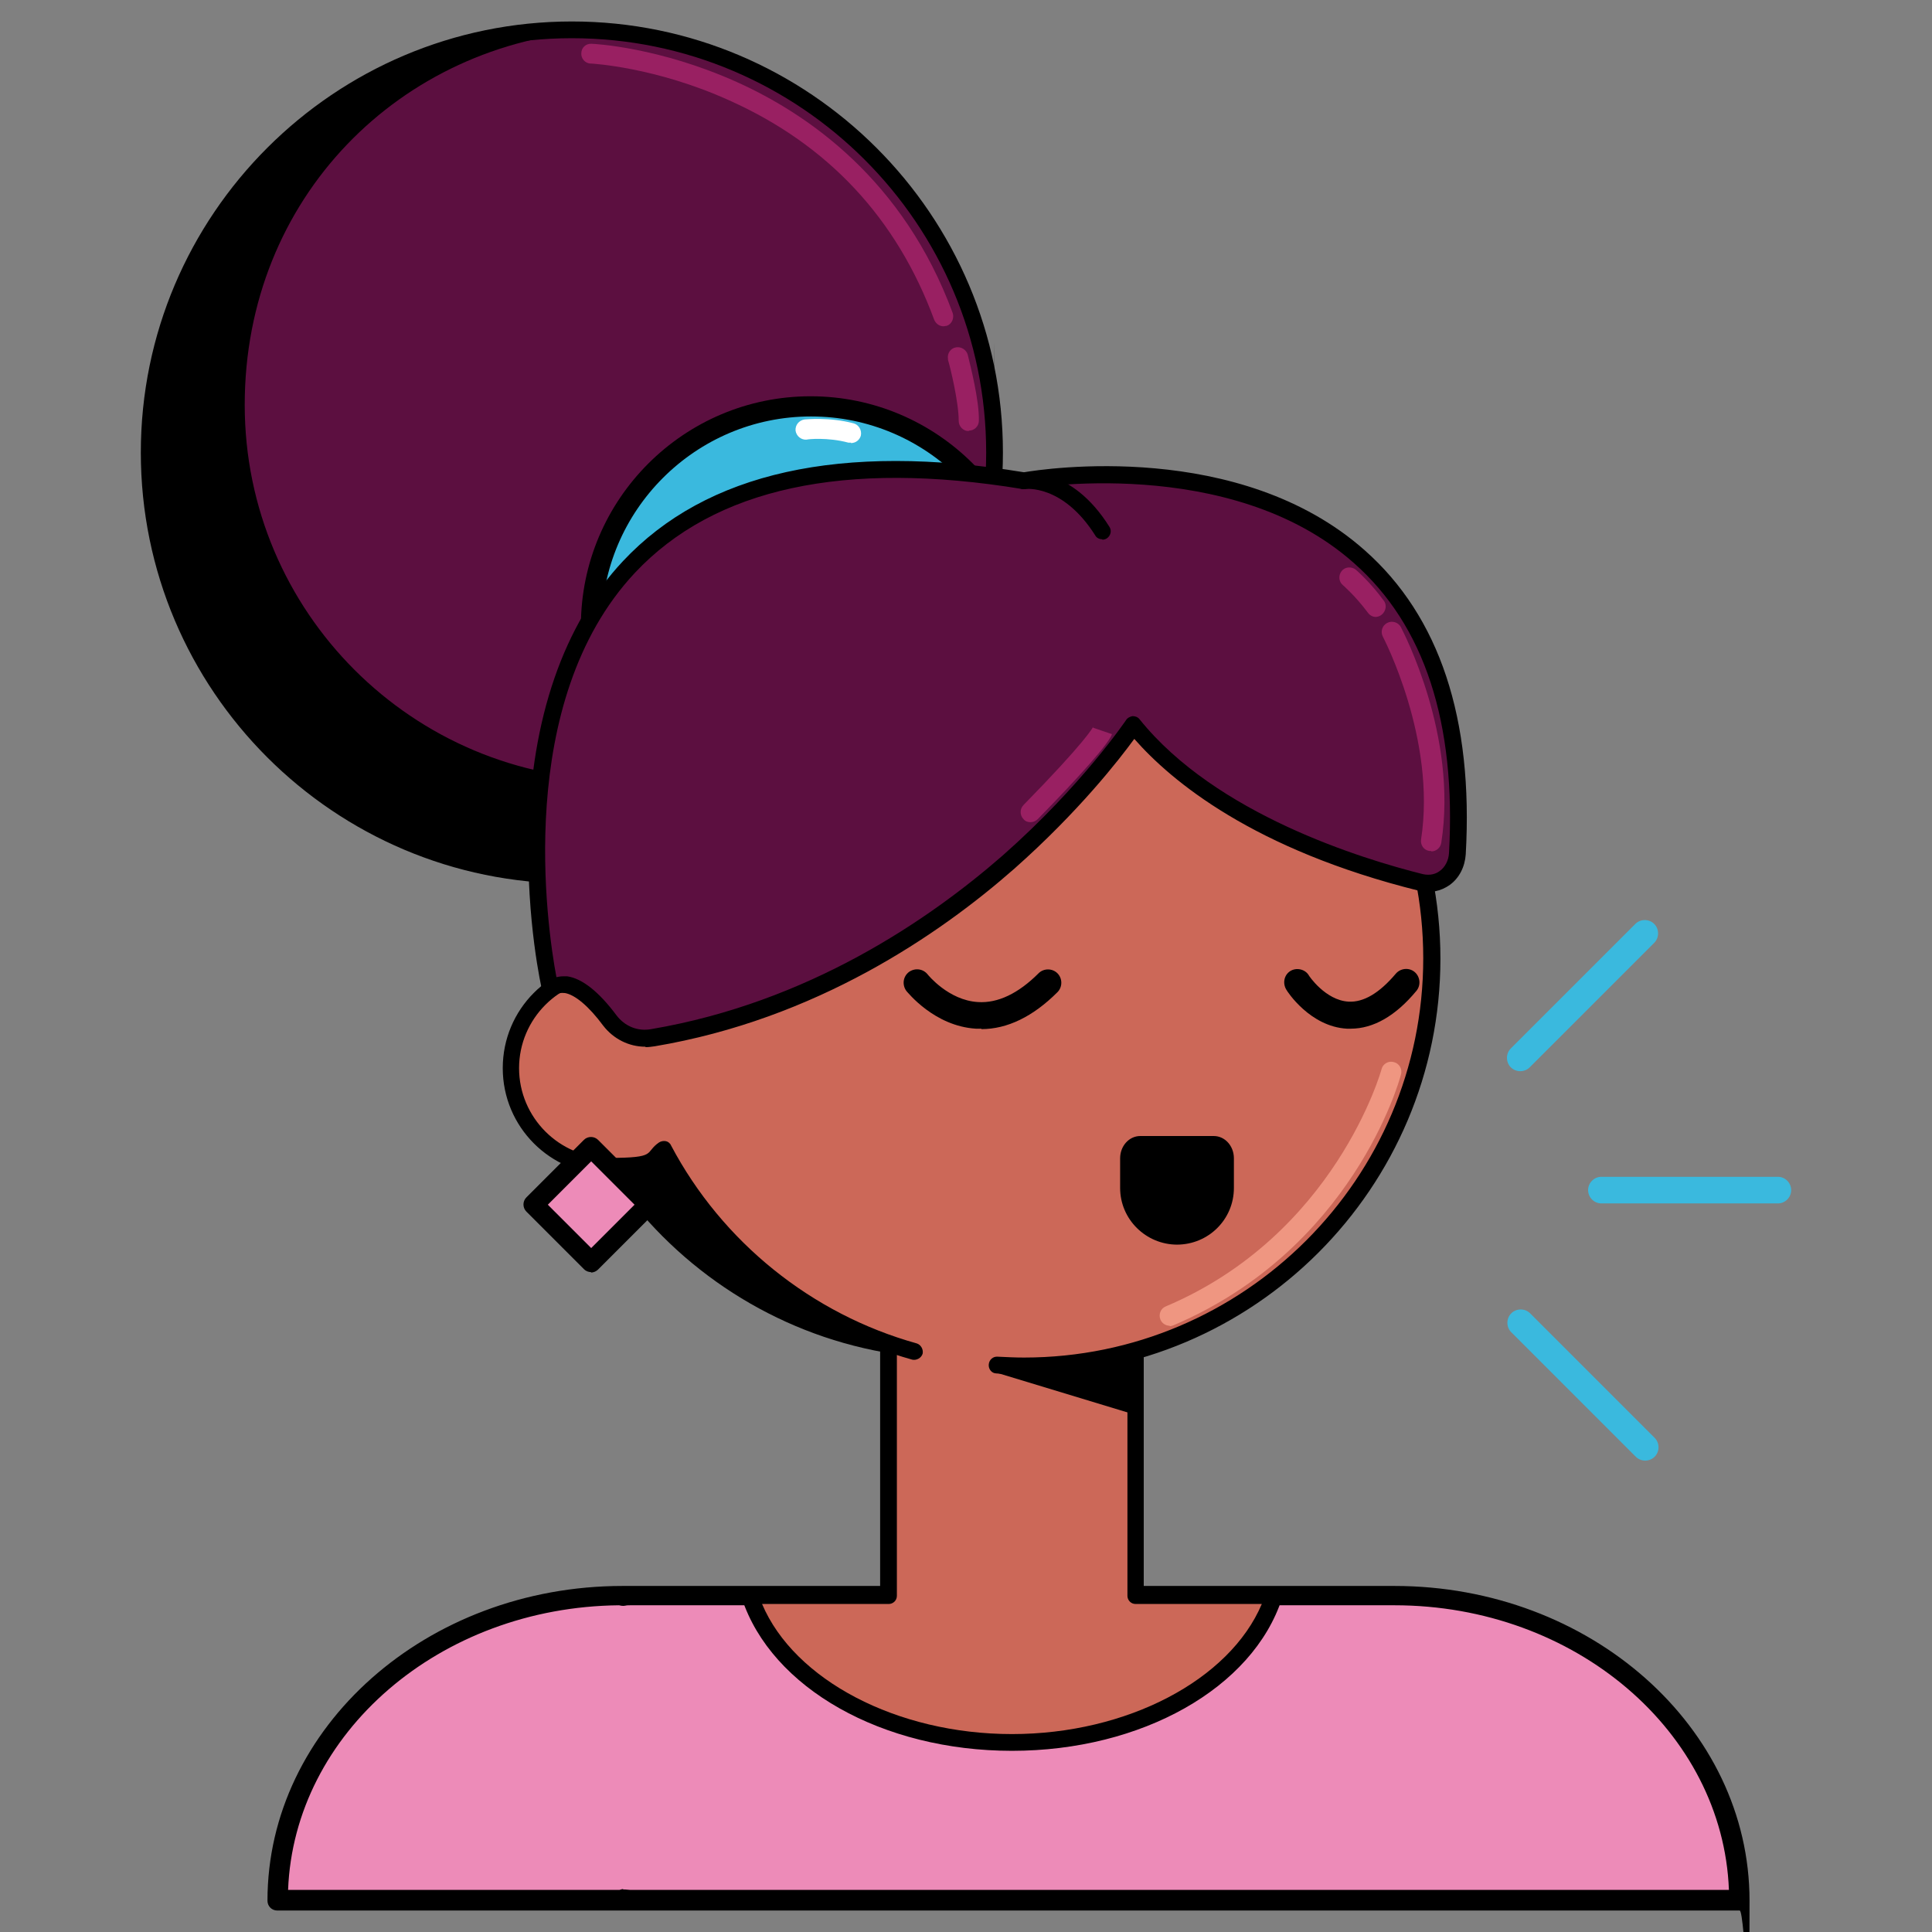
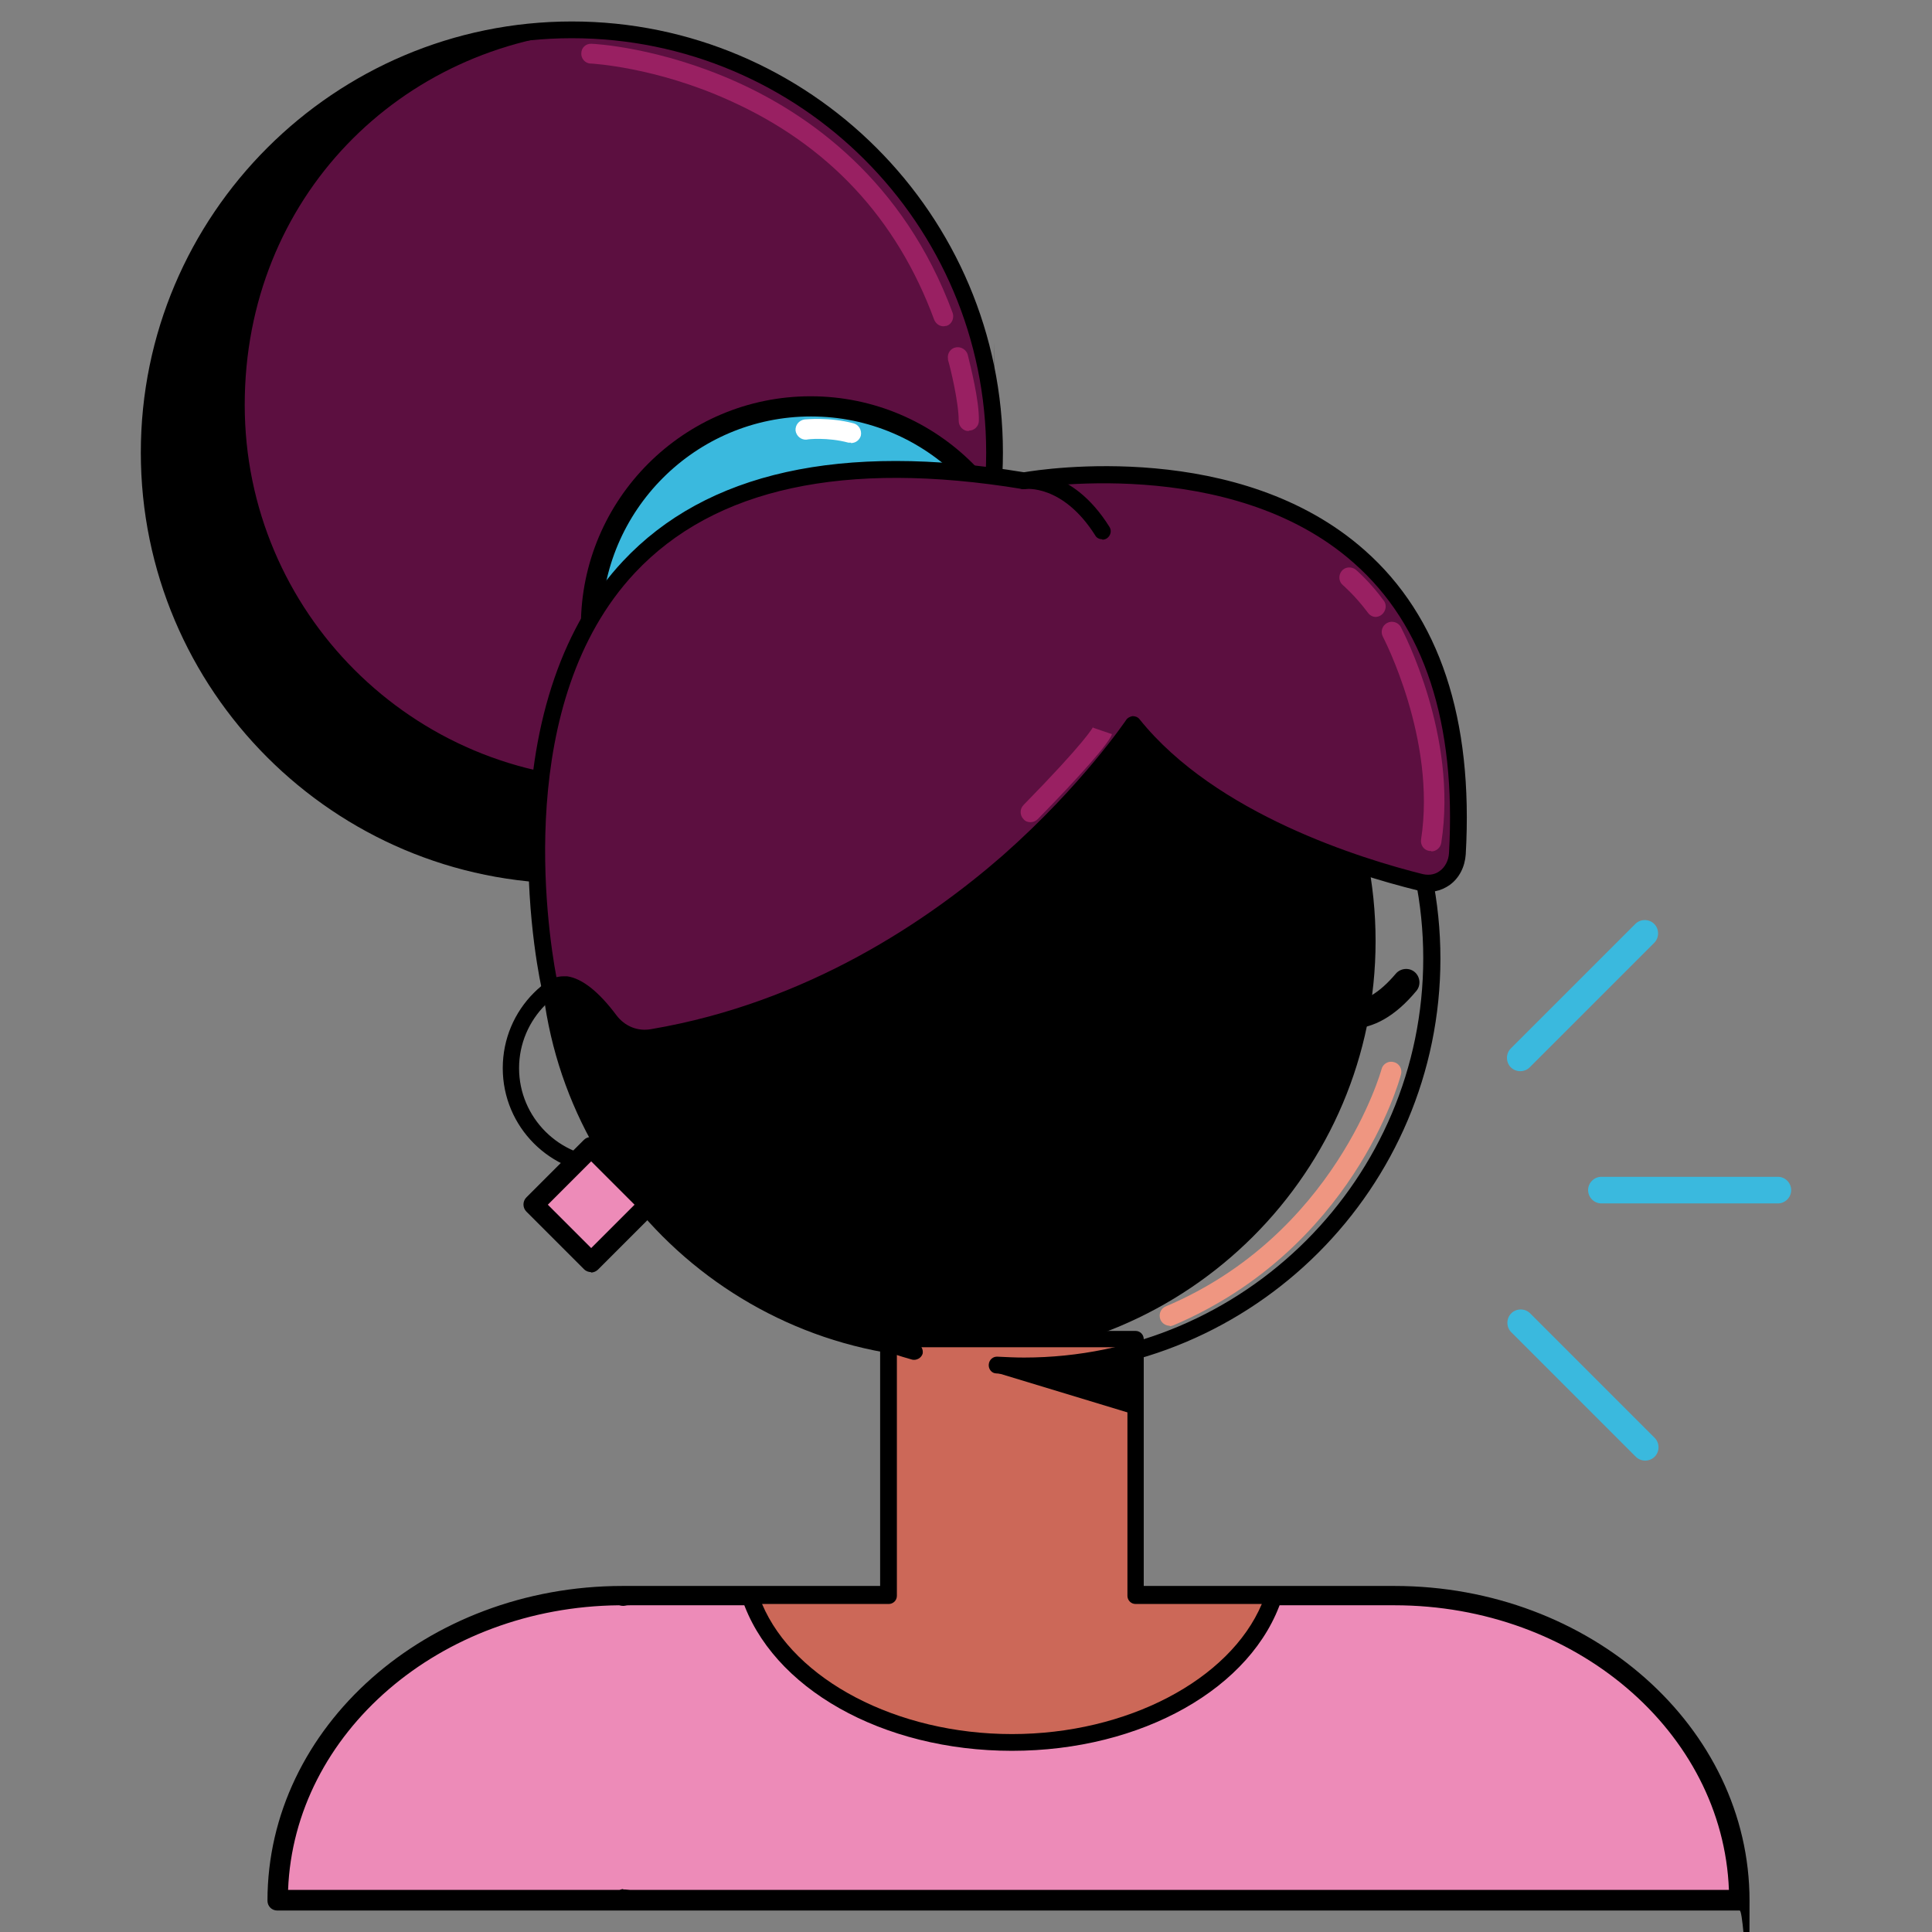
<svg xmlns="http://www.w3.org/2000/svg" id="Layer_1" width="450" height="450" viewBox="0 0 450 450">
  <rect x="0" y="0" width="450" height="450" fill="#808080" stroke="none" />
  <g>
    <path d="m414.1,280.3h-41.1c-1.7,0-3.1-1.4-3.1-3.1s1.4-3.1,3.1-3.1h41.1c1.7,0,3.1,1.4,3.1,3.1s-1.4,3.1-3.1,3.1Z" fill="#3ab9de" />
    <path d="m354.1,249.5c-.8,0-1.6-.3-2.2-.9-1.2-1.2-1.2-3.2,0-4.4l29-29c1.2-1.2,3.2-1.2,4.4,0,1.2,1.2,1.2,3.2,0,4.4l-29,29c-.6.6-1.4.9-2.2.9Z" fill="#3ab9de" />
    <path d="m383.2,340.2c-.8,0-1.6-.3-2.2-.9l-29-29c-1.2-1.2-1.2-3.2,0-4.4,1.2-1.2,3.2-1.2,4.4,0l29,29c1.2,1.2,1.2,3.2,0,4.4-.6.6-1.4.9-2.2.9Z" fill="#3ab9de" />
  </g>
  <g>
    <path d="m405.2,442.7c0-39.2-36-71-80.3-71s0,0-.1,0h0s0,0,0,0h-177.8c-.6,0-1.2,0-1.7.2v-.2s0,0-.1,0c-44.4,0-80.3,31.8-80.3,71h80.5v-.2c.6.1,1.1.2,1.7.2h177.8c0,0,.1,0,.2,0h80.4Z" fill="#ed8bb8" />
    <path d="m324.6,445h-177.8c-.4,0-.8,0-1.2,0-.2,0-.4,0-.5,0h-80.5c-1.3,0-2.3-1-2.3-2.3,0-40.4,37.1-73.3,82.7-73.3s0,0,.1,0c.2,0,.4,0,.6,0,.4,0,.8,0,1.2,0h177.8s0,0,0,0h.1c45.6,0,82.7,32.9,82.7,73.3s-1,2.3-2.3,2.3h-80.3c0,0-.2,0-.2,0Zm-179.5-4.9c.2,0,.3,0,.5,0,.4,0,.8.1,1.2.1h177.8s0,0,.1,0h78c-1.4-36.8-35.8-66.3-77.9-66.3h0c0,0-.1,0-.2,0,0,0,0,0-.1,0h-177.7c-.4,0-.8,0-1.2.1-.5.1-1,0-1.4-.1-41.8.4-75.7,29.8-77.1,66.3h77.2c.3-.1.6-.2.9-.2Z" />
  </g>
  <g>
    <circle cx="223.1" cy="219.3" r="94.9" />
    <path d="m223.1,316.5c-53.6,0-97.3-43.6-97.3-97.3s43.6-97.3,97.3-97.3,97.3,43.6,97.3,97.3-43.6,97.3-97.3,97.3Zm0-189.9c-51.1,0-92.6,41.5-92.6,92.6s41.5,92.6,92.6,92.6,92.6-41.5,92.6-92.6-41.5-92.6-92.6-92.6Z" />
  </g>
  <g>
    <circle cx="133.2" cy="105.4" r="98.4" fill="#5c0f40" />
    <path d="m133.2,205.8c-55.4,0-100.4-45-100.4-100.4S77.9,5,133.2,5s100.4,45,100.4,100.4-45,100.4-100.4,100.4Zm0-196.9c-53.2,0-96.5,43.3-96.5,96.5s43.3,96.5,96.5,96.5,96.5-43.3,96.5-96.5S186.4,8.9,133.2,8.9Z" />
  </g>
  <path d="m144.3,181.6c-48.2,0-87.3-39.1-87.3-87.3S93.2,9.9,138.9,7.1c-1.9-.1-3.8-.2-5.7-.2-54.4,0-98.4,44.1-98.4,98.4s44.1,98.4,98.4,98.4,98.4-44.1,98.4-98.4,0-3.8-.2-5.7c-2.8,45.7-40.7,81.9-87.1,81.9Z" />
  <g>
    <path d="m235.7,405.8c29.7,0,54.6-14.6,61-34.2h-32.2v-59.9h-57.6v59.9h-32.2c6.4,19.6,31.3,34.2,61,34.2Z" fill="#cc6858" />
    <path d="m235.7,407.8c-30.2,0-56-14.6-62.9-35.5-.2-.6,0-1.2.3-1.7.4-.5,1-.8,1.6-.8h30.3v-57.9c0-1.1.9-1.9,1.9-1.9h57.6c1.1,0,1.9.9,1.9,1.9v57.9h30.3c.6,0,1.2.3,1.6.8.4.5.5,1.2.3,1.7-6.8,20.9-32.7,35.5-62.9,35.5Zm-58.2-34.2c7.5,17.7,31.4,30.3,58.2,30.3s50.7-12.6,58.2-30.3h-29.4c-1.1,0-1.9-.9-1.9-1.9v-57.9h-53.7v57.9c0,1.1-.9,1.9-1.9,1.9h-29.4Z" />
  </g>
  <path d="m231.7,319.6l32.3,9.8v-14.8s-17.1,5.7-32.3,5Z" />
  <g>
-     <path d="m232.2,317.9c2,.1,4.1.2,6.2.2,52.4,0,95-42.5,95-95s-42.5-95-95-95-95,42.5-95,95,0,1.8,0,2.8c-.6,0-1.2,0-1.8,0-12.6,0-22.8,10.2-22.8,22.8s10.2,22.8,22.8,22.8,9.1-1.4,12.8-3.9c12.1,22.7,33.1,40,58.4,47" fill="#cc6858" />
    <path d="m238.4,320.1c-2,0-4.1,0-6.3-.2-1.1,0-1.9-1-1.8-2.1s1-1.9,2.1-1.8c2.1.1,4.1.2,6.1.2,51.3,0,93-41.7,93-93s-41.7-93-93-93-93,41.7-93,93,0,1.8,0,2.7c0,.6-.2,1.1-.6,1.5-.4.4-.9.6-1.5.5-.6,0-1.1,0-1.6,0-11.5,0-20.9,9.4-20.9,20.9s9.4,20.9,20.9,20.9,8.2-1.2,11.7-3.6c.5-.3,1-.4,1.6-.3.5.1,1,.5,1.2,1,11.9,22.5,32.8,39.3,57.2,46.1,1,.3,1.6,1.4,1.4,2.4-.3,1-1.4,1.6-2.4,1.4-24.8-6.9-46-23.7-58.6-46.2-3.7,2-7.8,3.1-12,3.1-13.7,0-24.8-11.1-24.8-24.8s11-24.7,24.6-24.8c0-.2,0-.5,0-.7,0-53.4,43.5-96.9,96.9-96.9s96.9,43.5,96.9,96.9-43.5,96.9-96.9,96.9Z" />
  </g>
  <g>
    <path d="m282.8,266.9h-17.1c-1.3,0-2.4,1.3-2.4,2.8v6.9c0,6,4.9,10.8,10.9,10.8s10.9-4.8,10.9-10.8v-6.9c0-1.6-1.1-2.8-2.4-2.8Z" />
    <path d="m274.2,289.9c-7.3,0-13.3-5.9-13.3-13.2v-6.9c0-2.9,2.1-5.2,4.7-5.2h17.1c2.6,0,4.7,2.3,4.7,5.2v6.9c0,7.3-5.9,13.2-13.3,13.2Zm-8.4-20.6c0,0-.1.2-.1.5v6.9c0,4.7,3.9,8.5,8.6,8.5s8.6-3.8,8.6-8.5v-6.9c0-.3,0-.4-.1-.5h-16.9Zm17,0h0,0Z" />
  </g>
  <g>
    <path d="m188.9,94.7c-28.2,0-51.1,22.9-51.1,51.1s9.9,34.8,24.7,43.7c-1.5-3.2-2.4-6.9-2.4-10.7,0-14,11.4-25.4,25.4-25.4s25.4,11.4,25.4,25.4-1.9,11-5.1,15.2c20-7,34.3-25.9,34.3-48.3s-22.9-51.1-51.1-51.1Z" fill="#3ab9de" />
    <path d="m205.7,196.4c-.7,0-1.4-.3-1.9-1-.6-.8-.6-2,0-2.8,3-4,4.6-8.8,4.6-13.8,0-12.7-10.3-23-23-23s-23,10.3-23,23,.7,6.6,2.1,9.7c.4.9.2,2-.6,2.7-.8.7-1.9.8-2.8.3-16.1-9.8-25.8-26.9-25.8-45.7,0-29.5,24-53.5,53.5-53.5s53.5,24,53.5,53.5-14.4,43-35.9,50.5c-.3,0-.5.1-.8.1Zm-20.3-45.3c15.3,0,27.7,12.4,27.7,27.7s-.7,7.1-2,10.4c16.1-8.3,26.6-25,26.6-43.4,0-26.9-21.9-48.8-48.8-48.8s-48.8,21.9-48.8,48.8,6.6,28.7,18,37.9c-.3-1.6-.4-3.2-.4-4.8,0-15.3,12.4-27.7,27.7-27.7Z" />
  </g>
  <path d="m219.8,76c-1,0-1.8-.6-2.2-1.5-8.7-23.6-24.7-40.8-47.7-51.1-17.2-7.8-32.1-8.6-32.3-8.6-1.3,0-2.3-1.2-2.2-2.4,0-1.3,1.1-2.3,2.4-2.2.6,0,15.8.8,33.8,8.9,16.7,7.5,38.9,22.9,50.3,53.8.4,1.2-.2,2.6-1.4,3-.3,0-.5.1-.8.1Z" fill="#992062" />
  <path d="m225.6,100.4h0c-1.3,0-2.3-1.1-2.3-2.4,0-4.4-2-12.6-2.5-14.2,0,0,0-.2,0-.2-.2-1.3.6-2.5,1.9-2.7,1.2-.2,2.4.6,2.7,1.7.6,2.5,2.7,10.6,2.6,15.4,0,1.3-1.1,2.3-2.3,2.3Z" fill="#992062" />
  <path d="m198.2,103.1c-.2,0-.4,0-.6,0-4.8-1.3-9.6-.8-9.7-.7-1.3.1-2.4-.8-2.6-2.1-.1-1.3.8-2.4,2.1-2.6.2,0,5.8-.6,11.4.9,1.2.3,2,1.6,1.7,2.9-.3,1-1.2,1.7-2.3,1.7Z" fill="#fff" />
  <path d="m272.5,308.8c-.9,0-1.8-.5-2.2-1.4-.5-1.2,0-2.6,1.2-3.1,39.5-16.7,50.2-54.9,50.3-55.3.3-1.2,1.6-2,2.9-1.6,1.2.3,2,1.6,1.6,2.9-.4,1.7-11.4,40.7-53,58.4-.3.1-.6.2-.9.2Z" fill="#ef9681" />
  <g>
    <path d="m263.9,168.8s-40.2,60.8-111.8,72.9c-3.8.6-7.6-.9-9.9-4-3.6-4.8-9.4-10.9-14-7.4,0,0-32.7-141.8,110.2-118.4,0,0,107-19.4,101,86.9-.3,4.4-4,7.8-8.4,6.7-15.9-3.9-49.2-14.5-67-36.7Z" fill="#5c0f40" />
    <path d="m150.3,243.8c-3.8,0-7.4-1.8-9.8-4.9-3.4-4.6-6.6-7.2-8.9-7.6-.9-.1-1.6,0-2.3.6-.5.4-1.2.5-1.8.3-.6-.2-1.1-.7-1.2-1.4-.2-.7-3.7-16.3-3.2-36.5.6-26.9,8.2-48.9,22-63.6,19.4-20.7,50.8-27.7,93.4-20.7,4.7-.8,50.2-7.7,79.4,18.2,17.4,15.4,25.3,39.2,23.5,70.8-.2,2.9-1.5,5.5-3.7,7.1-2.1,1.5-4.6,2-7.1,1.4-38.7-9.6-57.8-25.6-66.4-35.4-3.5,4.8-12.9,16.9-27.9,30.2-17.5,15.4-46.3,35.1-83.8,41.4-.7.1-1.4.2-2.1.2Zm-19.2-16.4c.3,0,.7,0,1,0,3.5.5,7.4,3.6,11.5,9.1,1.9,2.5,4.9,3.8,8.1,3.2,36.5-6.2,64.6-25.4,81.8-40.4,18.6-16.4,28.7-31.5,28.8-31.6.3-.5.9-.8,1.5-.9.6,0,1.2.2,1.6.7,17.8,22.2,52,32.6,66,36.1,1.8.4,3.1-.1,3.9-.7,1.3-.9,2.1-2.5,2.2-4.2,1.7-30.3-5.7-53.1-22.2-67.6-28.8-25.5-76.1-17.3-76.5-17.2-.2,0-.4,0-.7,0-41.4-6.8-71.7-.2-90.2,19.5-28.2,30.1-20.5,82.5-18.3,94.2.5-.1,1-.2,1.6-.2Z" />
  </g>
  <path d="m333.3,198.2c-.1,0-.2,0-.4,0-1.3-.2-2.1-1.4-1.9-2.7,3.6-23.3-8.8-47-8.9-47.2-.6-1.1-.2-2.6,1-3.2,1.1-.6,2.6-.2,3.2,1,.5,1,13.3,25.3,9.4,50.2-.2,1.2-1.2,2-2.3,2Z" fill="#992062" />
  <path d="m320.5,143.7c-.7,0-1.4-.3-1.9-1-2.9-3.9-5.8-6.4-5.8-6.4-1-.8-1.1-2.3-.3-3.3.8-1,2.3-1.1,3.3-.3.1.1,3.3,2.8,6.5,7.2.8,1,.5,2.5-.5,3.3-.4.3-.9.5-1.4.5Z" fill="#992062" />
  <path d="m240,191.5c-.6,0-1.2-.2-1.6-.7-.9-.9-.9-2.4,0-3.3,14.4-14.7,16.2-18.1,16.2-18.2,0,.1,0,.2,0,.2l4.4,1.5c-.7,2.1-7.2,9.5-17.3,19.8-.5.5-1.1.7-1.7.7Z" fill="#992062" />
  <g>
    <path d="m238.4,111.9s10-1.5,18.4,11.7" fill="#5c0f40" />
    <path d="m256.7,125.6c-.6,0-1.3-.3-1.6-.9-7.6-12-16.3-10.8-16.4-10.8-1.1.2-2.1-.6-2.2-1.6-.2-1.1.6-2.1,1.6-2.2.5,0,11.4-1.6,20.3,12.6.6.9.3,2.1-.6,2.7-.3.2-.7.3-1,.3Z" />
  </g>
  <g>
    <rect x="128.3" y="271.2" width="18.9" height="18.9" transform="translate(433.6 381.7) rotate(135)" fill="#ed8bb8" />
    <path d="m137.7,296.3h0c-.6,0-1.2-.2-1.7-.7l-13.4-13.4c-.9-.9-.9-2.4,0-3.3l13.4-13.4c.9-.9,2.4-.9,3.3,0l13.4,13.4c.4.4.7,1,.7,1.7s-.2,1.2-.7,1.7l-13.4,13.4c-.4.4-1,.7-1.7.7Zm-10.1-15.7l10.1,10.1,10.1-10.1-10.1-10.1-10.1,10.1Z" />
  </g>
  <path d="m228.6,239.6c-.4,0-.8,0-1.3,0-9.7-.6-15.9-8.5-16.2-8.8-1-1.4-.8-3.3.6-4.4,1.4-1,3.3-.8,4.4.6h0c0,0,4.8,6,11.7,6.4,4.6.3,9.4-2,14.1-6.7,1.2-1.2,3.2-1.2,4.4,0,1.2,1.2,1.2,3.2,0,4.4-5.7,5.7-11.7,8.6-17.7,8.6Z" />
  <path d="m314.6,239.6c-.3,0-.6,0-.9,0-8.6-.5-13.9-8.7-14.1-9.1-.9-1.5-.5-3.4.9-4.3,1.4-.9,3.4-.5,4.3.9,0,.1,3.9,5.9,9.3,6.2,3.5.2,7.2-2,11-6.5,1.1-1.3,3.1-1.5,4.4-.4s1.5,3.1.4,4.4c-4.8,5.8-10,8.8-15.3,8.8Z" />
</svg>